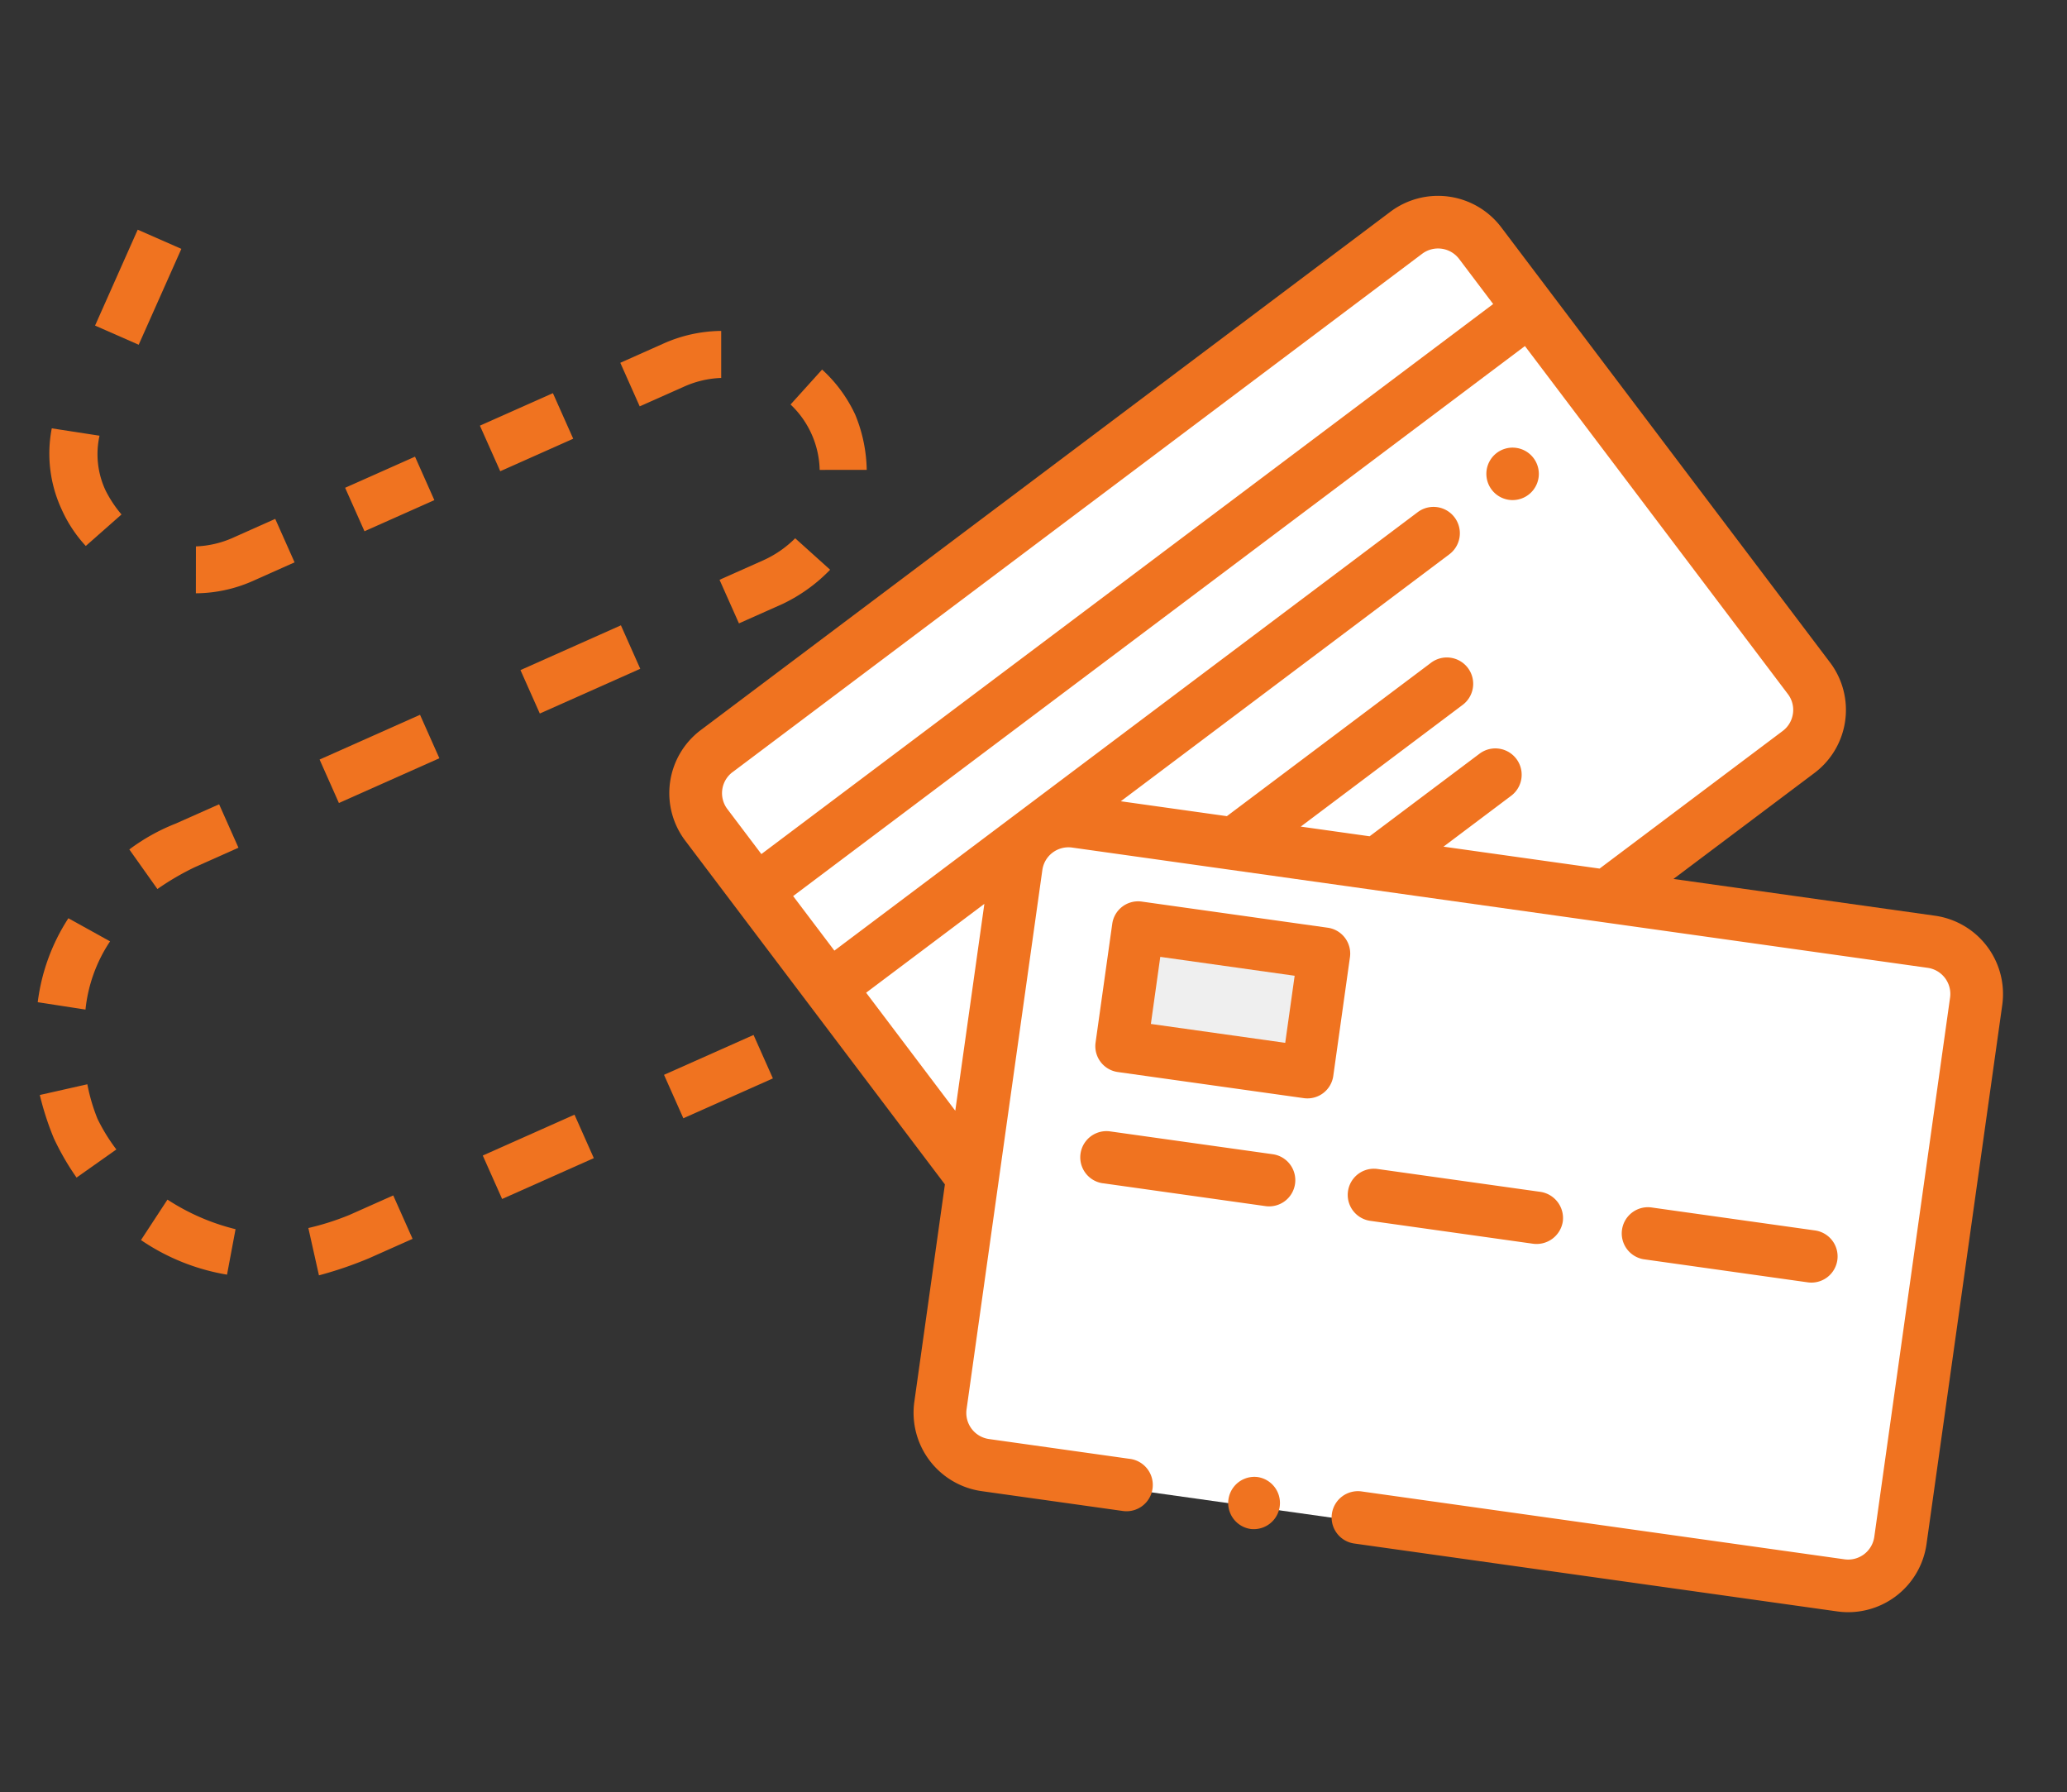
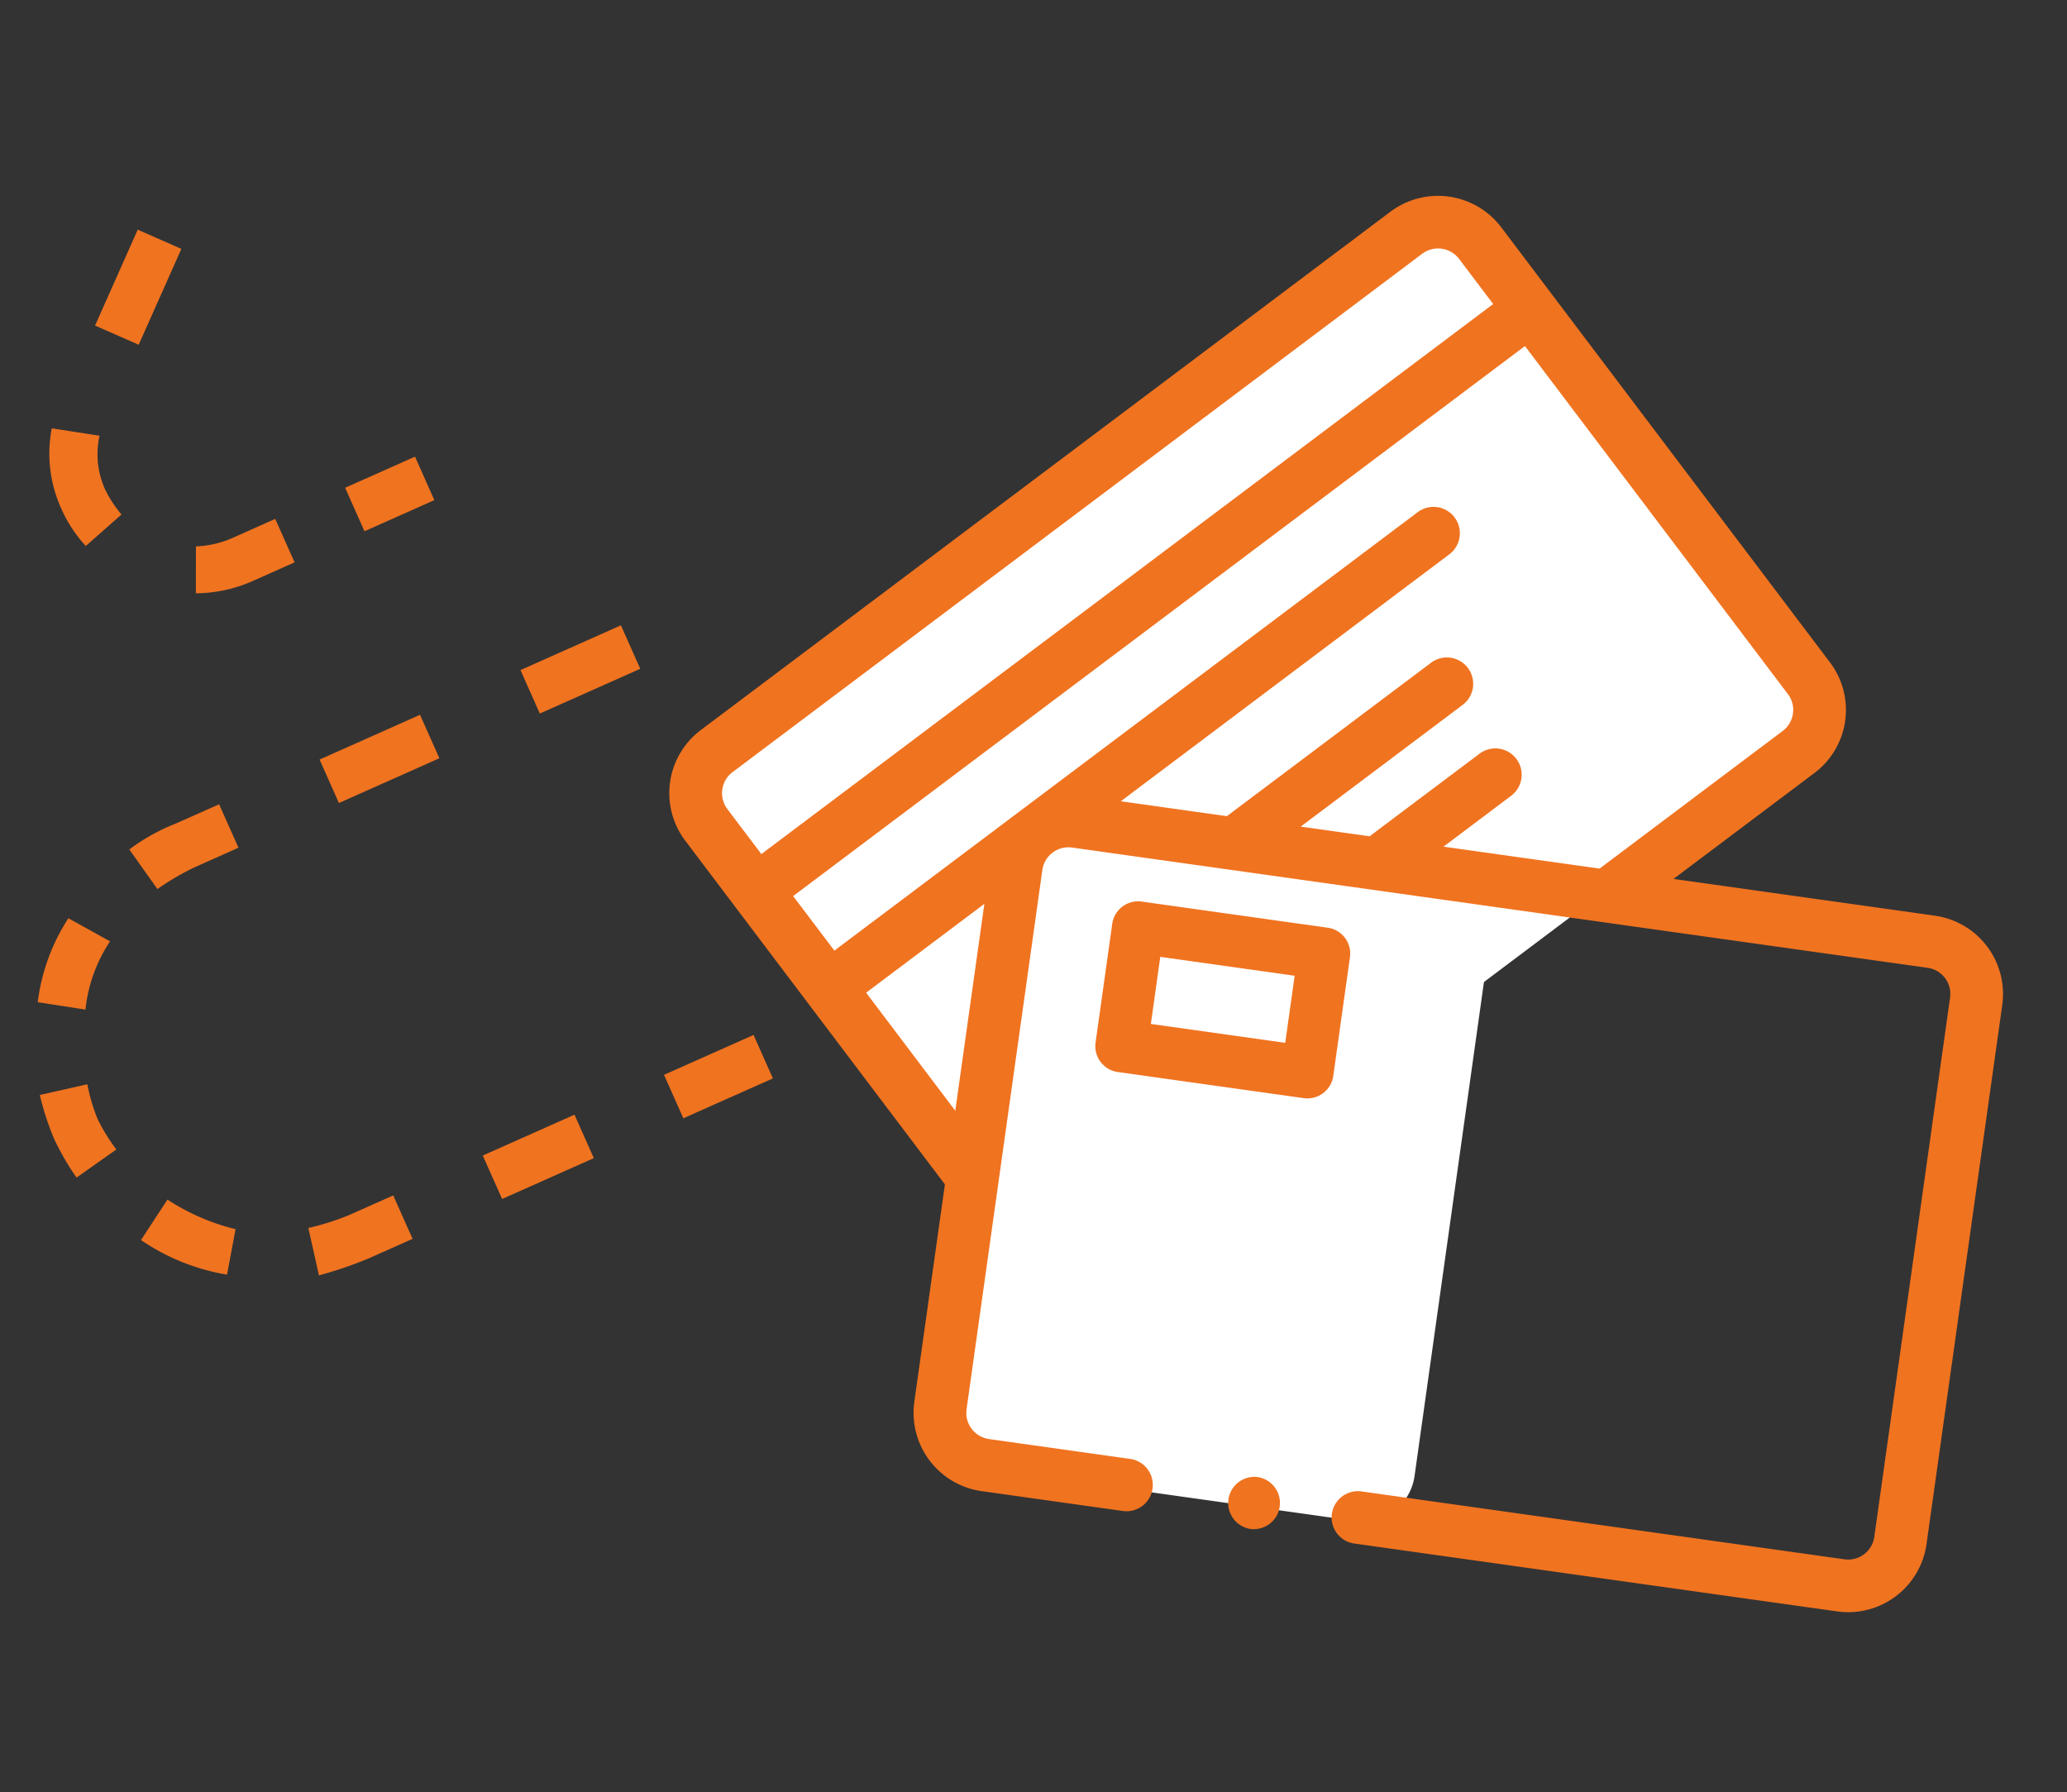
<svg xmlns="http://www.w3.org/2000/svg" id="Capa_1" data-name="Capa 1" width="101" height="87.563" viewBox="0 0 101 87.563">
  <rect x="0" y="0" width="101" height="87.563" fill="#333333" stroke="none" />
  <defs>
    <style>.cls-1{fill:#f07320;}.cls-2{fill:#fff;}.cls-3{fill:#efefef;}.cls-4{fill:none;}</style>
  </defs>
  <title>ic-tres-tarjeta</title>
-   <path class="cls-1" d="M50.091,44.644l2.134-.95.948,2.13-2.132.95ZM40.17,18.055a6.905,6.905,0,0,1,1.623,2.212,7.387,7.387,0,0,1,.558,2.687l-2.299.003a4.539,4.539,0,0,0-1.423-3.195ZM35.24,16.167v2.297a4.846,4.846,0,0,0-1.849.44l-2.133.949-.948-2.129,2.134-.951A7.063,7.063,0,0,1,35.24,16.167Zm3.615,10.129,1.708,1.538a8.032,8.032,0,0,1-2.323,1.671l-2.133.95-.948-2.129,2.133-.951a5.236,5.236,0,0,0,1.564-1.079ZM41.239,48.586l4.479-1.996.948,2.13-4.48,1.994ZM23.45,20.795l3.567-1.587.992,2.226-3.566,1.588Z" />
  <path class="cls-1" d="M25.432,32.737l4.908-2.187.945,2.123-4.908,2.186Zm7.014,19.773,4.375-1.948.945,2.123-4.375,1.948ZM16.864,23.83l3.415-1.52.945,2.124-3.414,1.52ZM15.616,37.107l4.908-2.186.945,2.123-4.909,2.186Zm7.974,19.346,4.482-1.996.944,2.123-4.481,1.995ZM8.862,12.158l-2.085,4.684-2.132-.936,2.084-4.685ZM13.449,25.35l.945,2.123-2.133.951a6.96,6.96,0,0,1-2.69.561l.003-2.291a4.874,4.874,0,0,0,1.85-.441ZM2.53,20.926l2.333.36a4.176,4.176,0,0,0,.293,2.669,5.847,5.847,0,0,0,.781,1.179l-1.745,1.539a6.553,6.553,0,0,1-1.171-1.768A6.473,6.473,0,0,1,2.53,20.926ZM19.214,58.4l.946,2.123-2.134.95a19.061,19.061,0,0,1-2.441.833l-.518-2.312a12.986,12.986,0,0,0,2.016-.643l2.133-.95ZM10.707,39.293l.945,2.122-2.134.951a13.005,13.005,0,0,0-1.826,1.067L6.319,41.499A9.712,9.712,0,0,1,8.572,40.241l2.134-.948ZM3.342,44.861,5.378,45.989a7.355,7.355,0,0,0-1.201,3.333L1.844,48.962a9.707,9.707,0,0,1,1.498-4.102Zm8.168,15.189-.417,2.222a10.532,10.532,0,0,1-4.204-1.69l1.294-1.976a10.785,10.785,0,0,0,3.327,1.445ZM1.945,53.495l2.323-.524a8.989,8.989,0,0,0,.496,1.688,8.901,8.901,0,0,0,.922,1.497L3.741,57.53a12.723,12.723,0,0,1-1.111-1.922A14.103,14.103,0,0,1,1.945,53.495Z" />
  <path class="cls-2" d="M68.722,50.822,87.738,36.533a2.567,2.567,0,0,0,.511-3.593l-.006-.008L72.176,11.667a2.584,2.584,0,0,0-3.61-.507L34.856,36.493a2.567,2.567,0,0,0-.512,3.593l.006.007L50.417,61.358a2.584,2.584,0,0,0,3.611.506l5.534-4.158" />
-   <path class="cls-2" d="M66.212,74.306l23.54,3.308a2.577,2.577,0,0,0,2.907-2.193l3.709-26.396a2.575,2.575,0,0,0-2.19-2.909L52.45,40.253a2.575,2.575,0,0,0-2.907,2.192l-3.71,26.396a2.575,2.575,0,0,0,2.19,2.909l6.851.962,11.337,1.593Z" />
-   <path class="cls-3" d="M55.825,45.158l9.075,1.274-.815,5.793L55.012,50.951Z" />
+   <path class="cls-2" d="M66.212,74.306a2.577,2.577,0,0,0,2.907-2.193l3.709-26.396a2.575,2.575,0,0,0-2.19-2.909L52.45,40.253a2.575,2.575,0,0,0-2.907,2.192l-3.71,26.396a2.575,2.575,0,0,0,2.19,2.909l6.851.962,11.337,1.593Z" />
  <path class="cls-4" d="M78.331,19.826,40.517,48.243l-3.565-4.718,37.814-28.418Z" />
-   <path class="cls-1" d="M53.887,57.806l7.935,1.116a1.28,1.28,0,1,0,.356-2.535l-7.934-1.114a1.28,1.28,0,1,0-.357,2.535ZM76.364,59.672a1.295,1.295,0,0,0-1.118-1.448l-7.934-1.114a1.279,1.279,0,1,0-.357,2.533l7.935,1.116A1.297,1.297,0,0,0,76.364,59.672Zm11.956,2.974a1.28,1.28,0,1,0,.356-2.535l-7.935-1.115a1.28,1.28,0,1,0-.355,2.534Z" />
  <path class="cls-1" d="M63.708,53.649a1.275,1.275,0,0,0,1.44-1.085l.815-5.801a1.274,1.274,0,0,0-1.085-1.44l-9.089-1.277a1.276,1.276,0,0,0-1.441,1.085l-.815,5.802a1.276,1.276,0,0,0,1.085,1.44Zm-7.013-6.902,6.566.923L62.8,50.947l-6.565-.923Z" />
  <path class="cls-1" d="M61.476,72.164l-.017-.003a1.28,1.28,0,0,0-.356,2.535h0l.016.002a1.28,1.28,0,0,0,.357-2.534Z" />
  <path class="cls-1" d="M94.547,44.736,81.771,42.94l6.889-5.177a3.853,3.853,0,0,0,.764-5.396l-.004-.004L73.355,11.104a3.876,3.876,0,0,0-5.414-.761L34.24,35.669a3.853,3.853,0,0,0-.761,5.396l.003.004L46.171,57.863,44.676,68.492a3.868,3.868,0,0,0,3.292,4.357l6.863.964a1.285,1.285,0,1,0,.358-2.544l-6.863-.966a1.288,1.288,0,0,1-1.097-1.451l3.704-26.351a1.288,1.288,0,0,1,1.455-1.094L94.189,47.282a1.288,1.288,0,0,1,1.098,1.452L91.583,75.085a1.289,1.289,0,0,1-1.456,1.094l-23.58-3.314a1.285,1.285,0,1,0-.356,2.545l23.579,3.314a3.864,3.864,0,0,0,4.364-3.279l3.703-26.352A3.864,3.864,0,0,0,94.547,44.736Zm-6.939-9.874a1.277,1.277,0,0,1-.499.848l-8.948,6.724-7.627-1.071,3.309-2.488a1.286,1.286,0,1,0-1.551-2.052l-5.368,4.033-3.366-.473,7.898-5.936a1.287,1.287,0,1,0-1.552-2.053L59.949,39.873l-5.183-.728L70.822,27.078a1.287,1.287,0,1,0-1.552-2.054l-28.5,21.418-2.015-2.665L74.513,16.906,87.362,33.909A1.276,1.276,0,0,1,87.609,34.862ZM35.793,37.724,69.493,12.397a1.293,1.293,0,0,1,1.805.254l1.663,2.202L37.203,41.725l-1.664-2.202a1.286,1.286,0,0,1,.252-1.799l.002-.001Zm6.529,10.774,5.777-4.341L46.678,54.264Z" />
-   <path class="cls-1" d="M73.137,22.127a1.282,1.282,0,1,0,2.043,1.201h0a1.283,1.283,0,0,0-2.043-1.201Z" />
-   <rect class="cls-4" x="24.156" y="7.782" width="79" height="72" />
</svg>